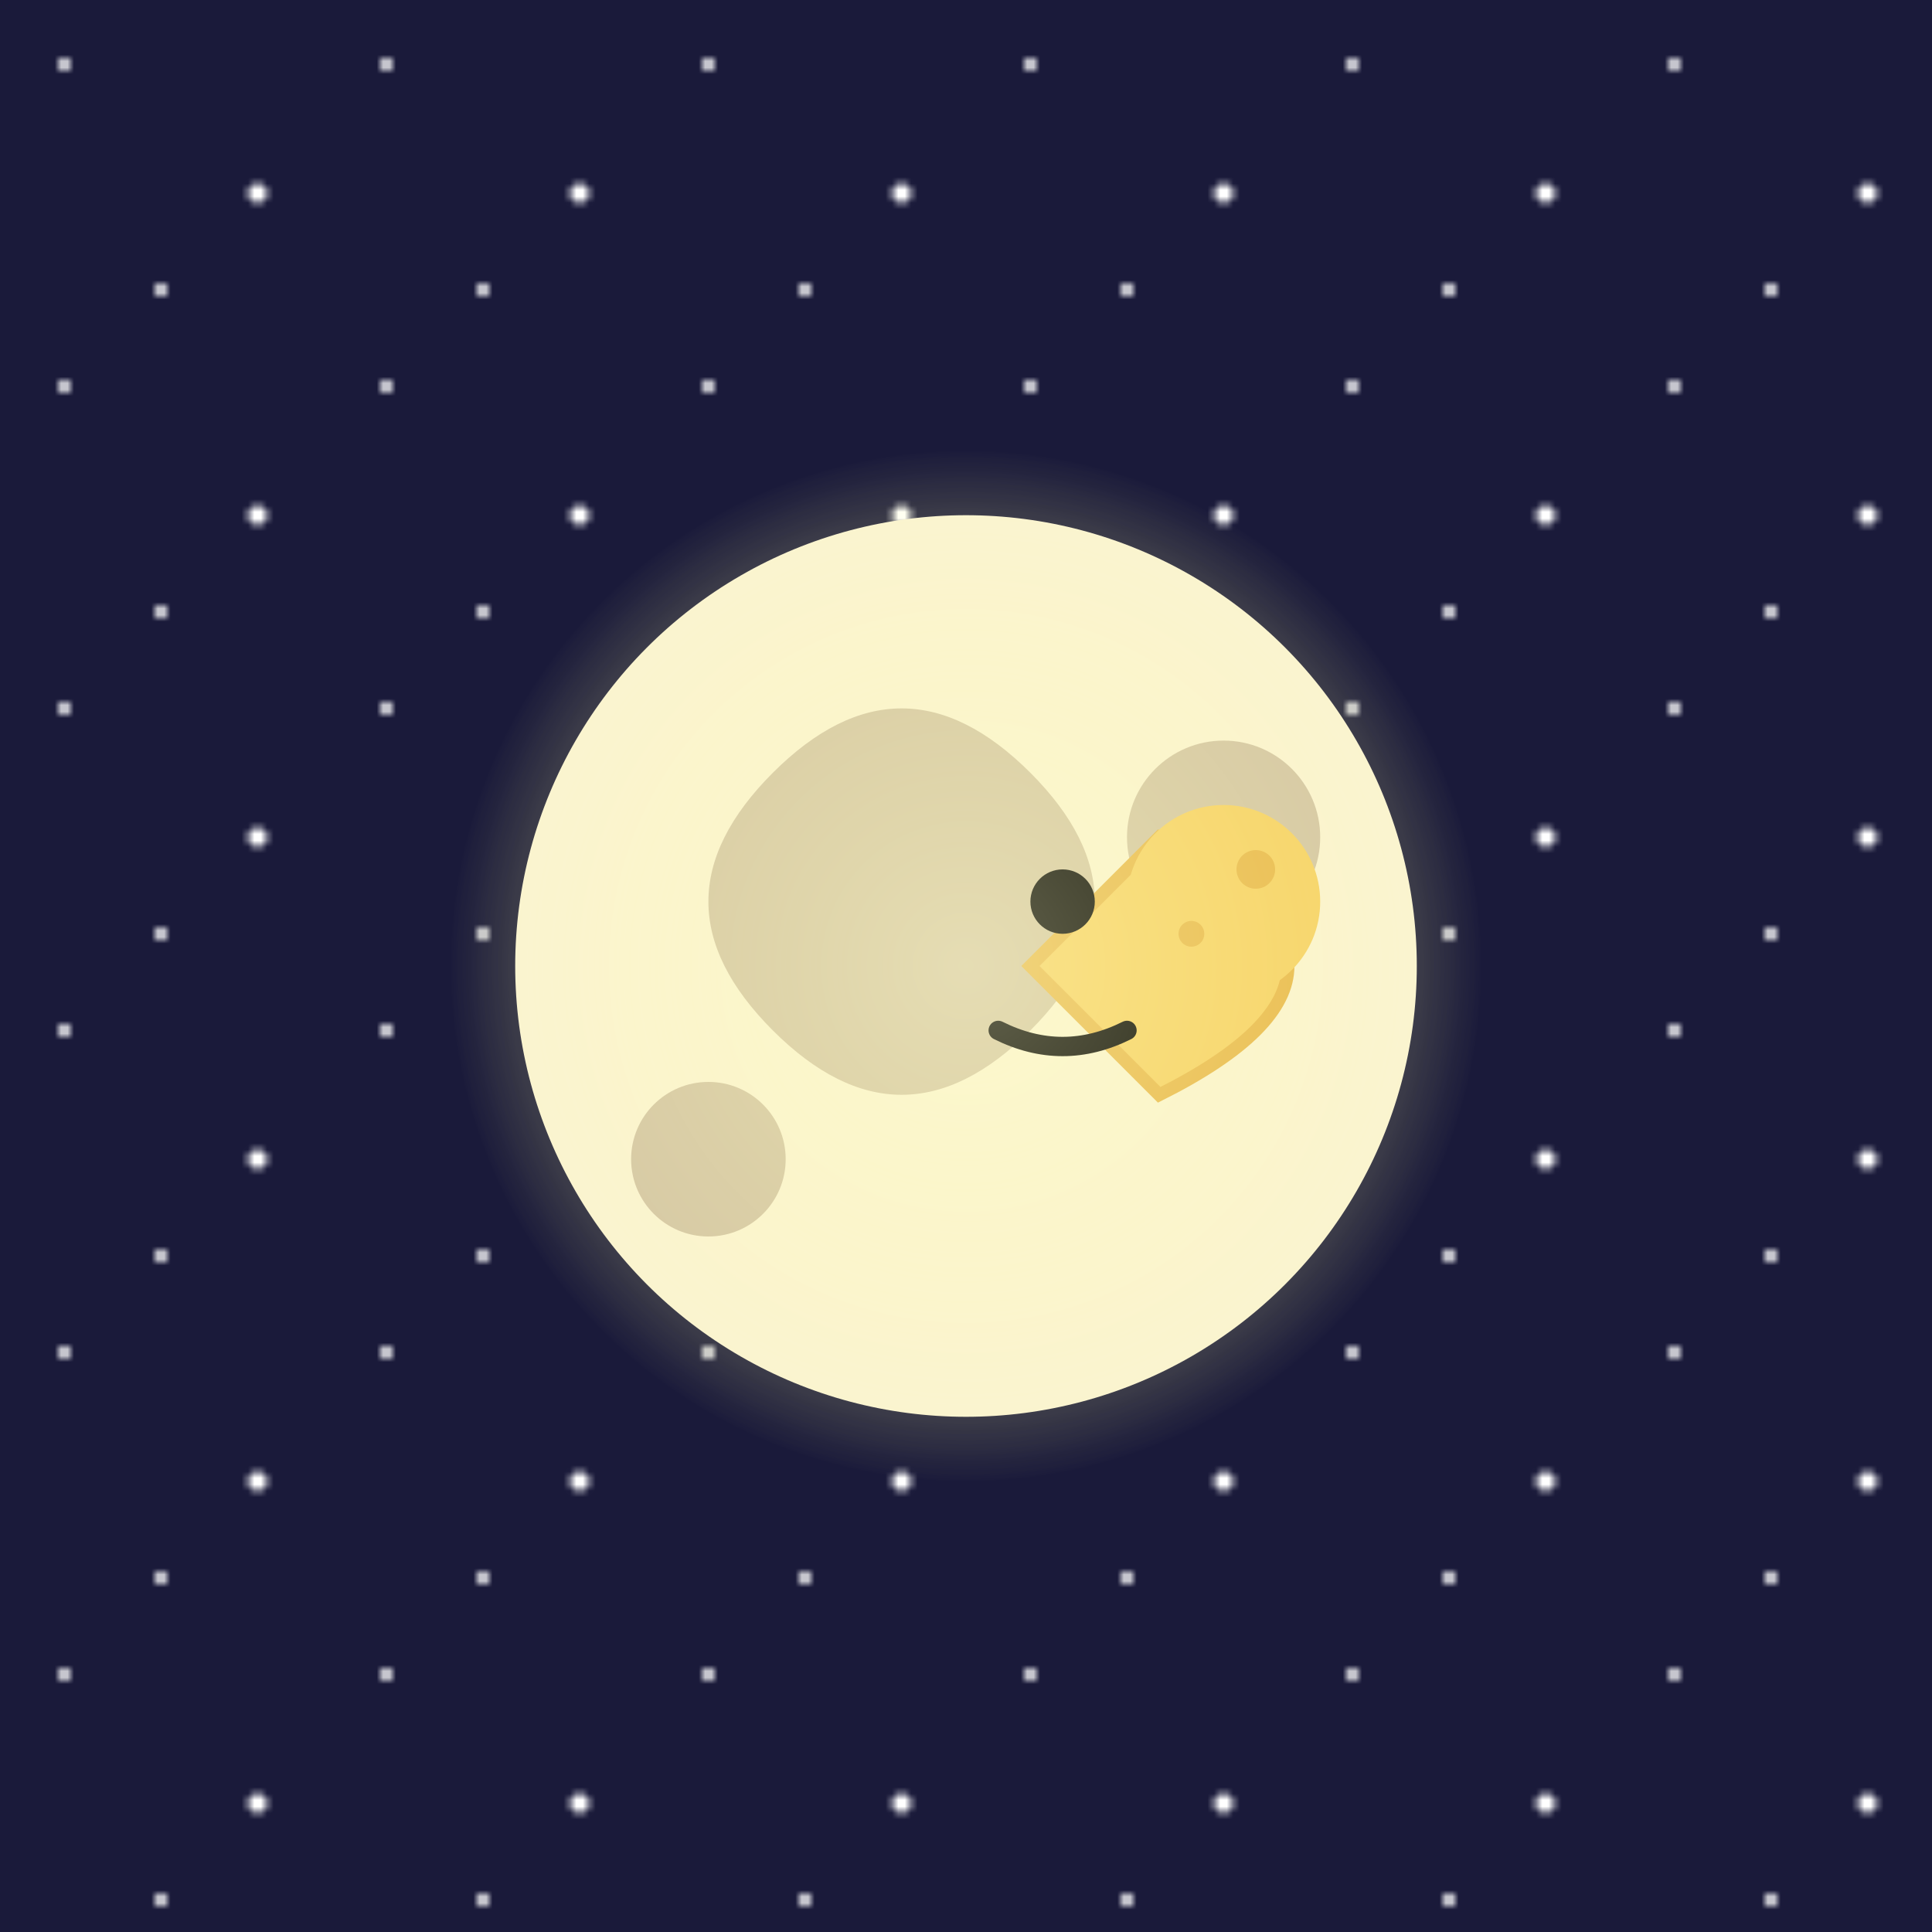
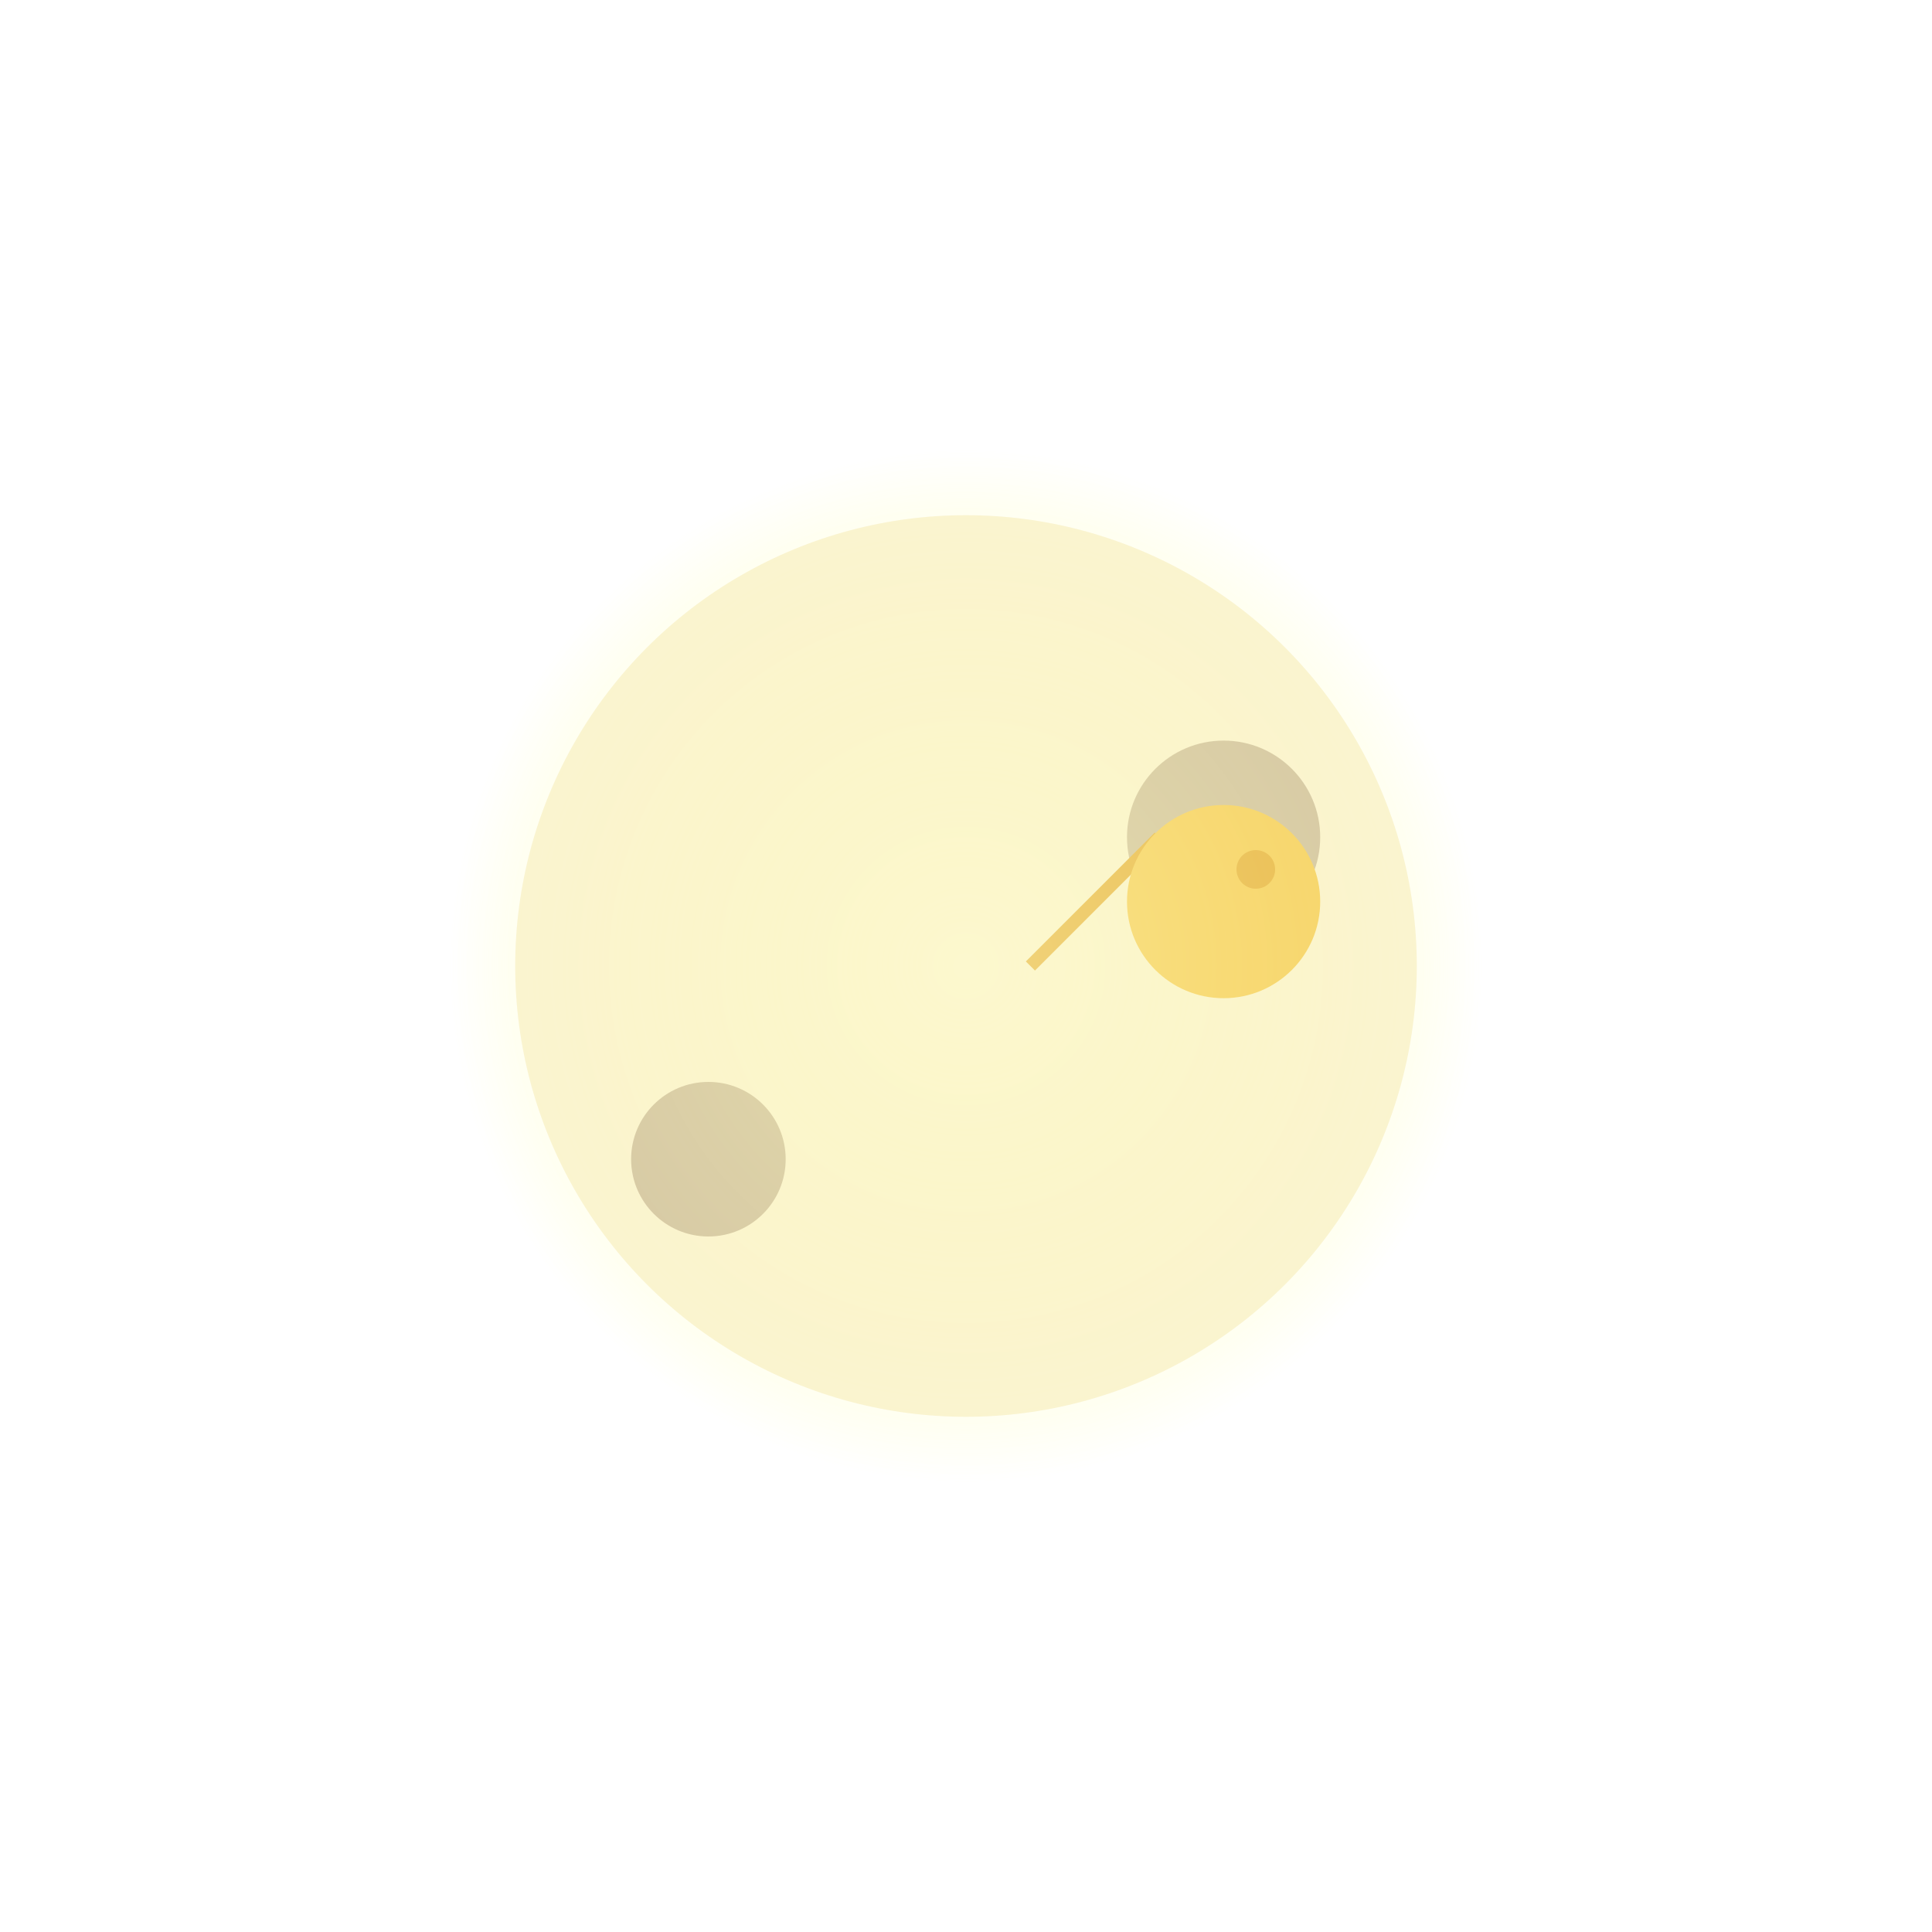
<svg xmlns="http://www.w3.org/2000/svg" viewBox="0 0 300 300">
  <defs>
    <radialGradient id="moonGlow" cx="50%" cy="50%" r="50%">
      <stop offset="0%" style="stop-color:rgb(255,255,200);stop-opacity:0.8" />
      <stop offset="100%" style="stop-color:rgb(255,255,150);stop-opacity:0" />
    </radialGradient>
    <pattern id="stars" x="0" y="0" width="50" height="50" patternUnits="userSpaceOnUse">
      <circle cx="10" cy="10" r="1" fill="white" />
      <circle cx="40" cy="30" r="1.5" fill="white" />
      <circle cx="25" cy="45" r="1" fill="white" />
    </pattern>
  </defs>
-   <rect x="0" y="0" width="300" height="300" fill="#1a1a3a" />
  <rect x="0" y="0" width="300" height="300" fill="url(#stars)" />
  <circle cx="150" cy="150" r="80" fill="url(#moonGlow)" />
  <circle cx="150" cy="150" r="70" fill="#FAF3D2" />
-   <path d="M160,120 Q180,140 160,160 Q140,180 120,160 Q100,140 120,120 Q140,100 160,120" fill="#D4C6A6" class="crater" />
  <circle cx="190" cy="130" r="15" fill="#D4C6A6" />
  <circle cx="110" cy="180" r="12" fill="#D4C6A6" />
-   <path d="M180,130 Q220,150 180,170 L160,150 Z" fill="#F6D167" stroke="#E8B84E" stroke-width="2" />
-   <circle cx="165" cy="140" r="5" fill="black" />
-   <path d="M155,160 Q165,165 175,160" fill="none" stroke="black" stroke-width="3" stroke-linecap="round" />
+   <path d="M180,130 L160,150 Z" fill="#F6D167" stroke="#E8B84E" stroke-width="2" />
  <g transform="translate(190,140)">
    <circle cx="0" cy="0" r="15" fill="#F6D167" />
    <circle cx="5" cy="-5" r="3" fill="#E8B84E" />
-     <circle cx="-5" cy="5" r="2" fill="#E8B84E" />
  </g>
  <circle cx="150" cy="150" r="80" fill="url(#moonGlow)" opacity="0.5" />
</svg>